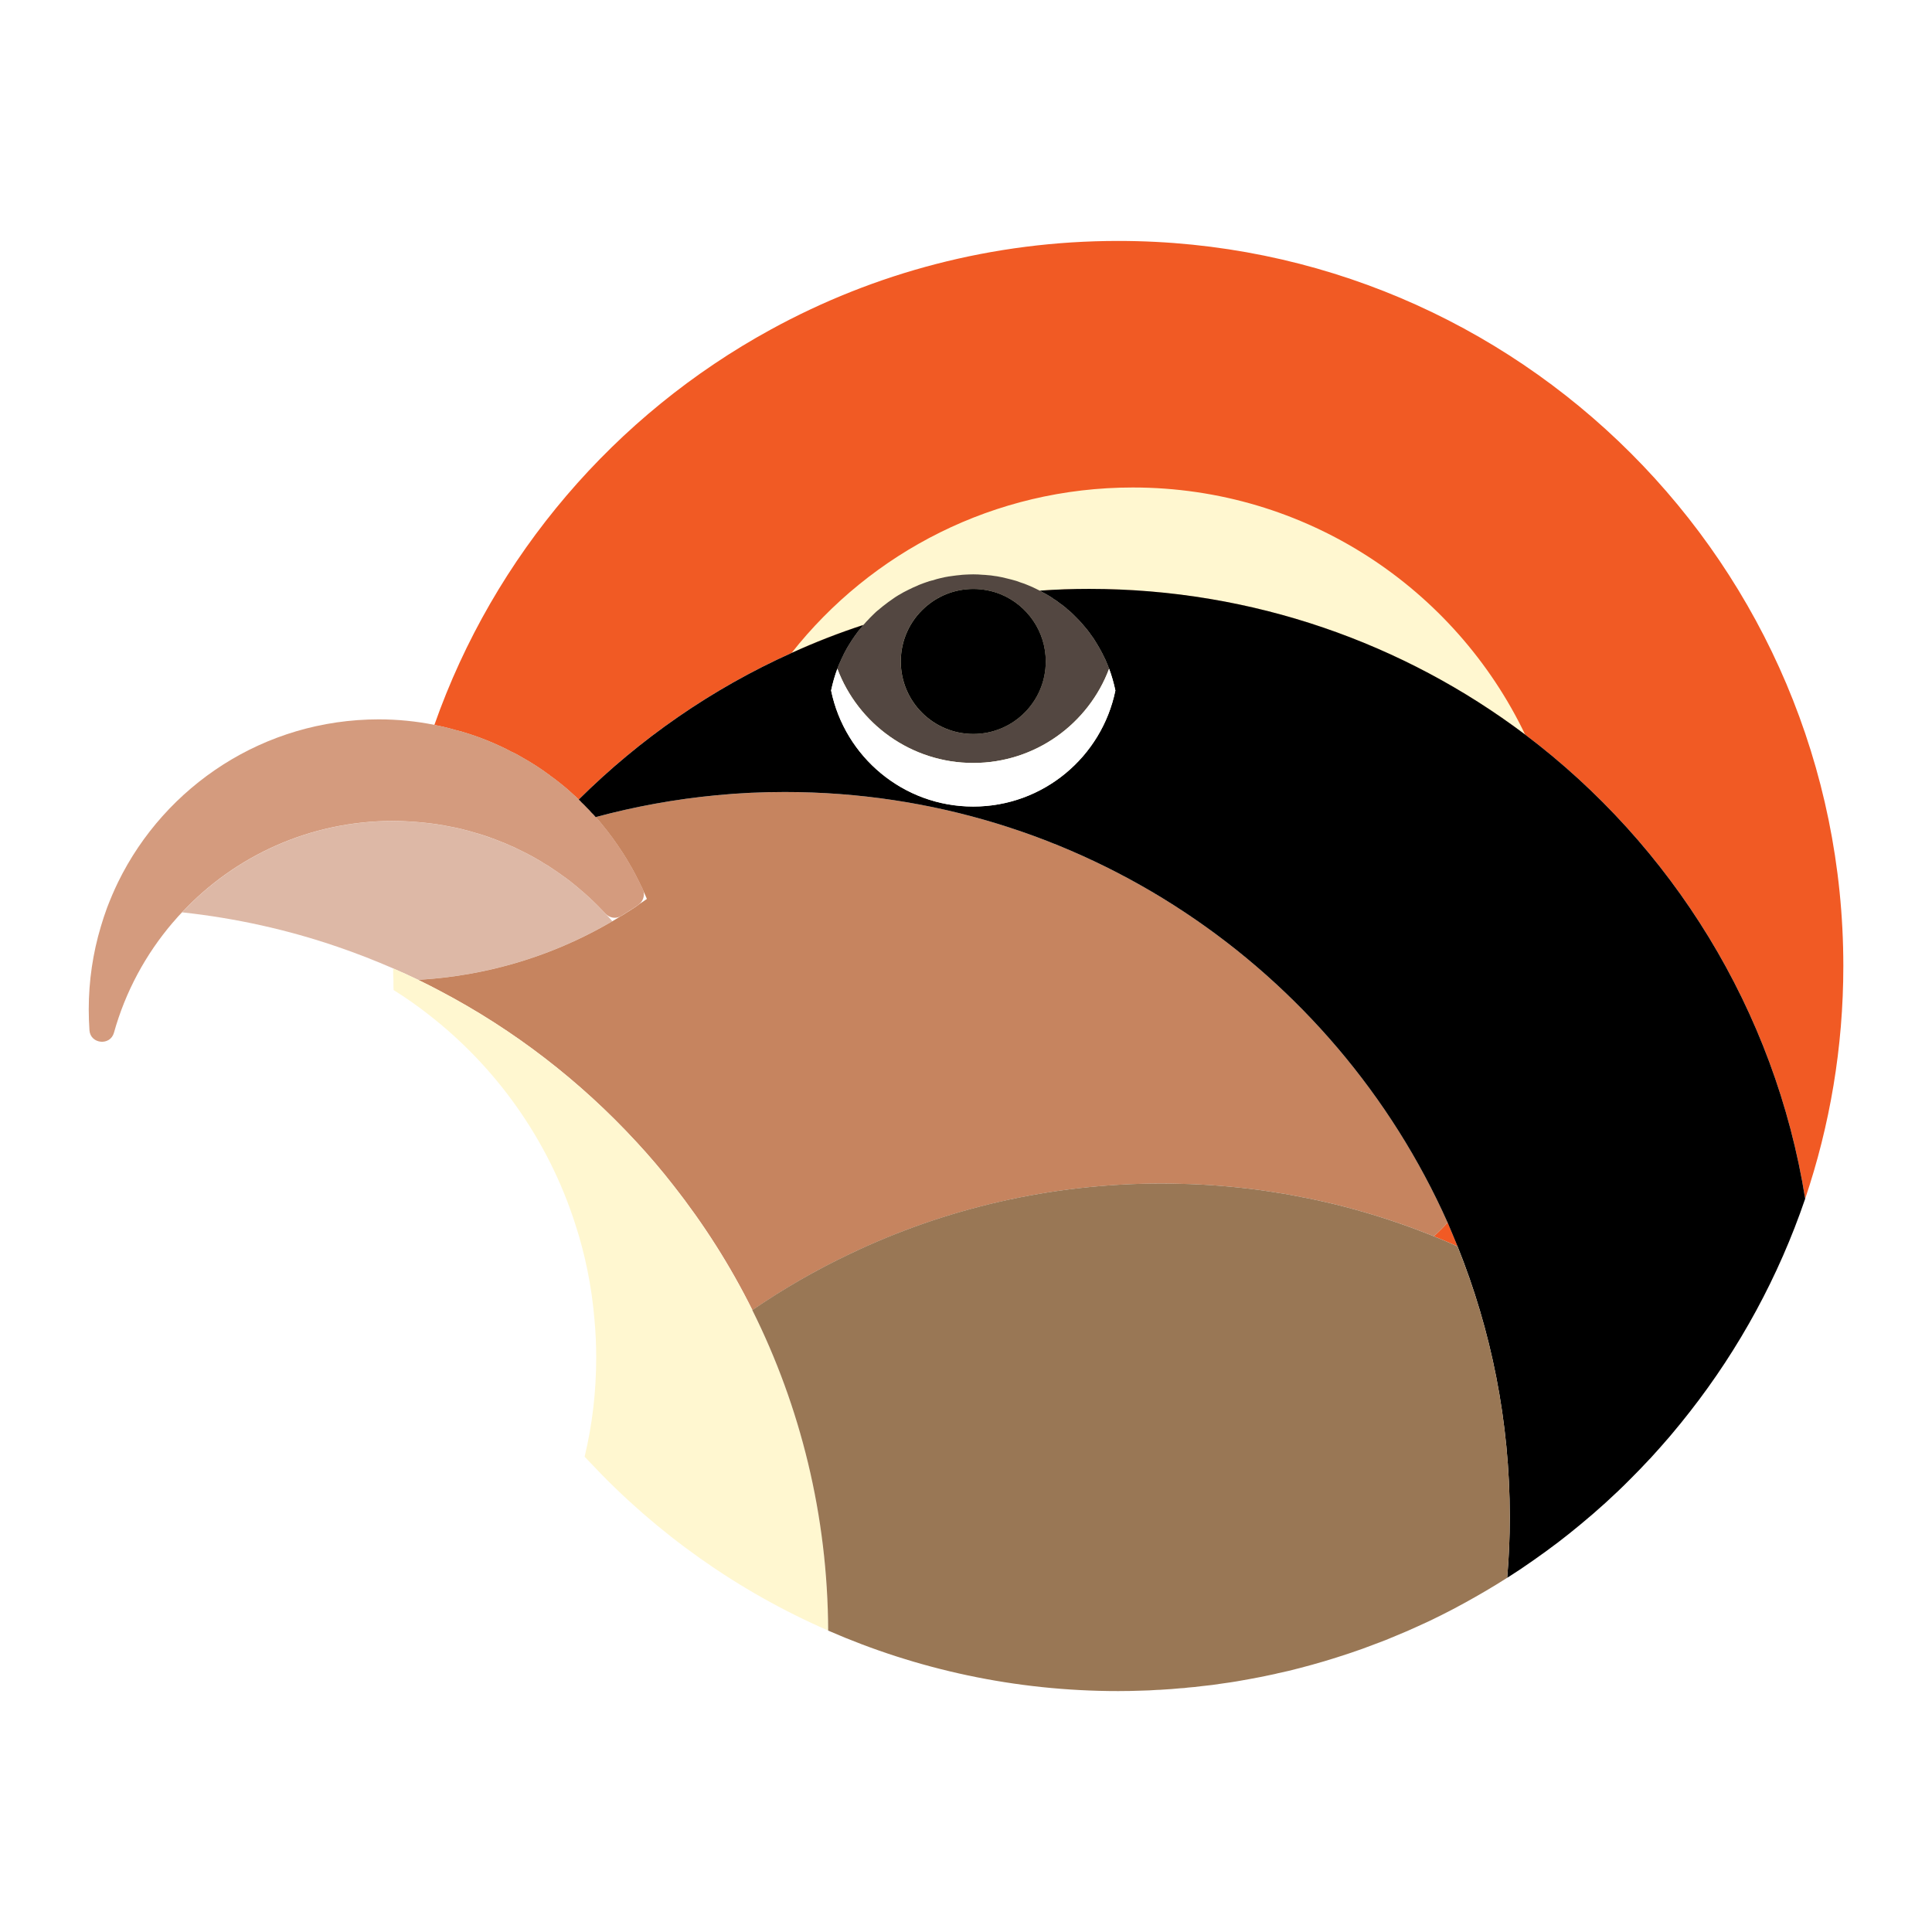
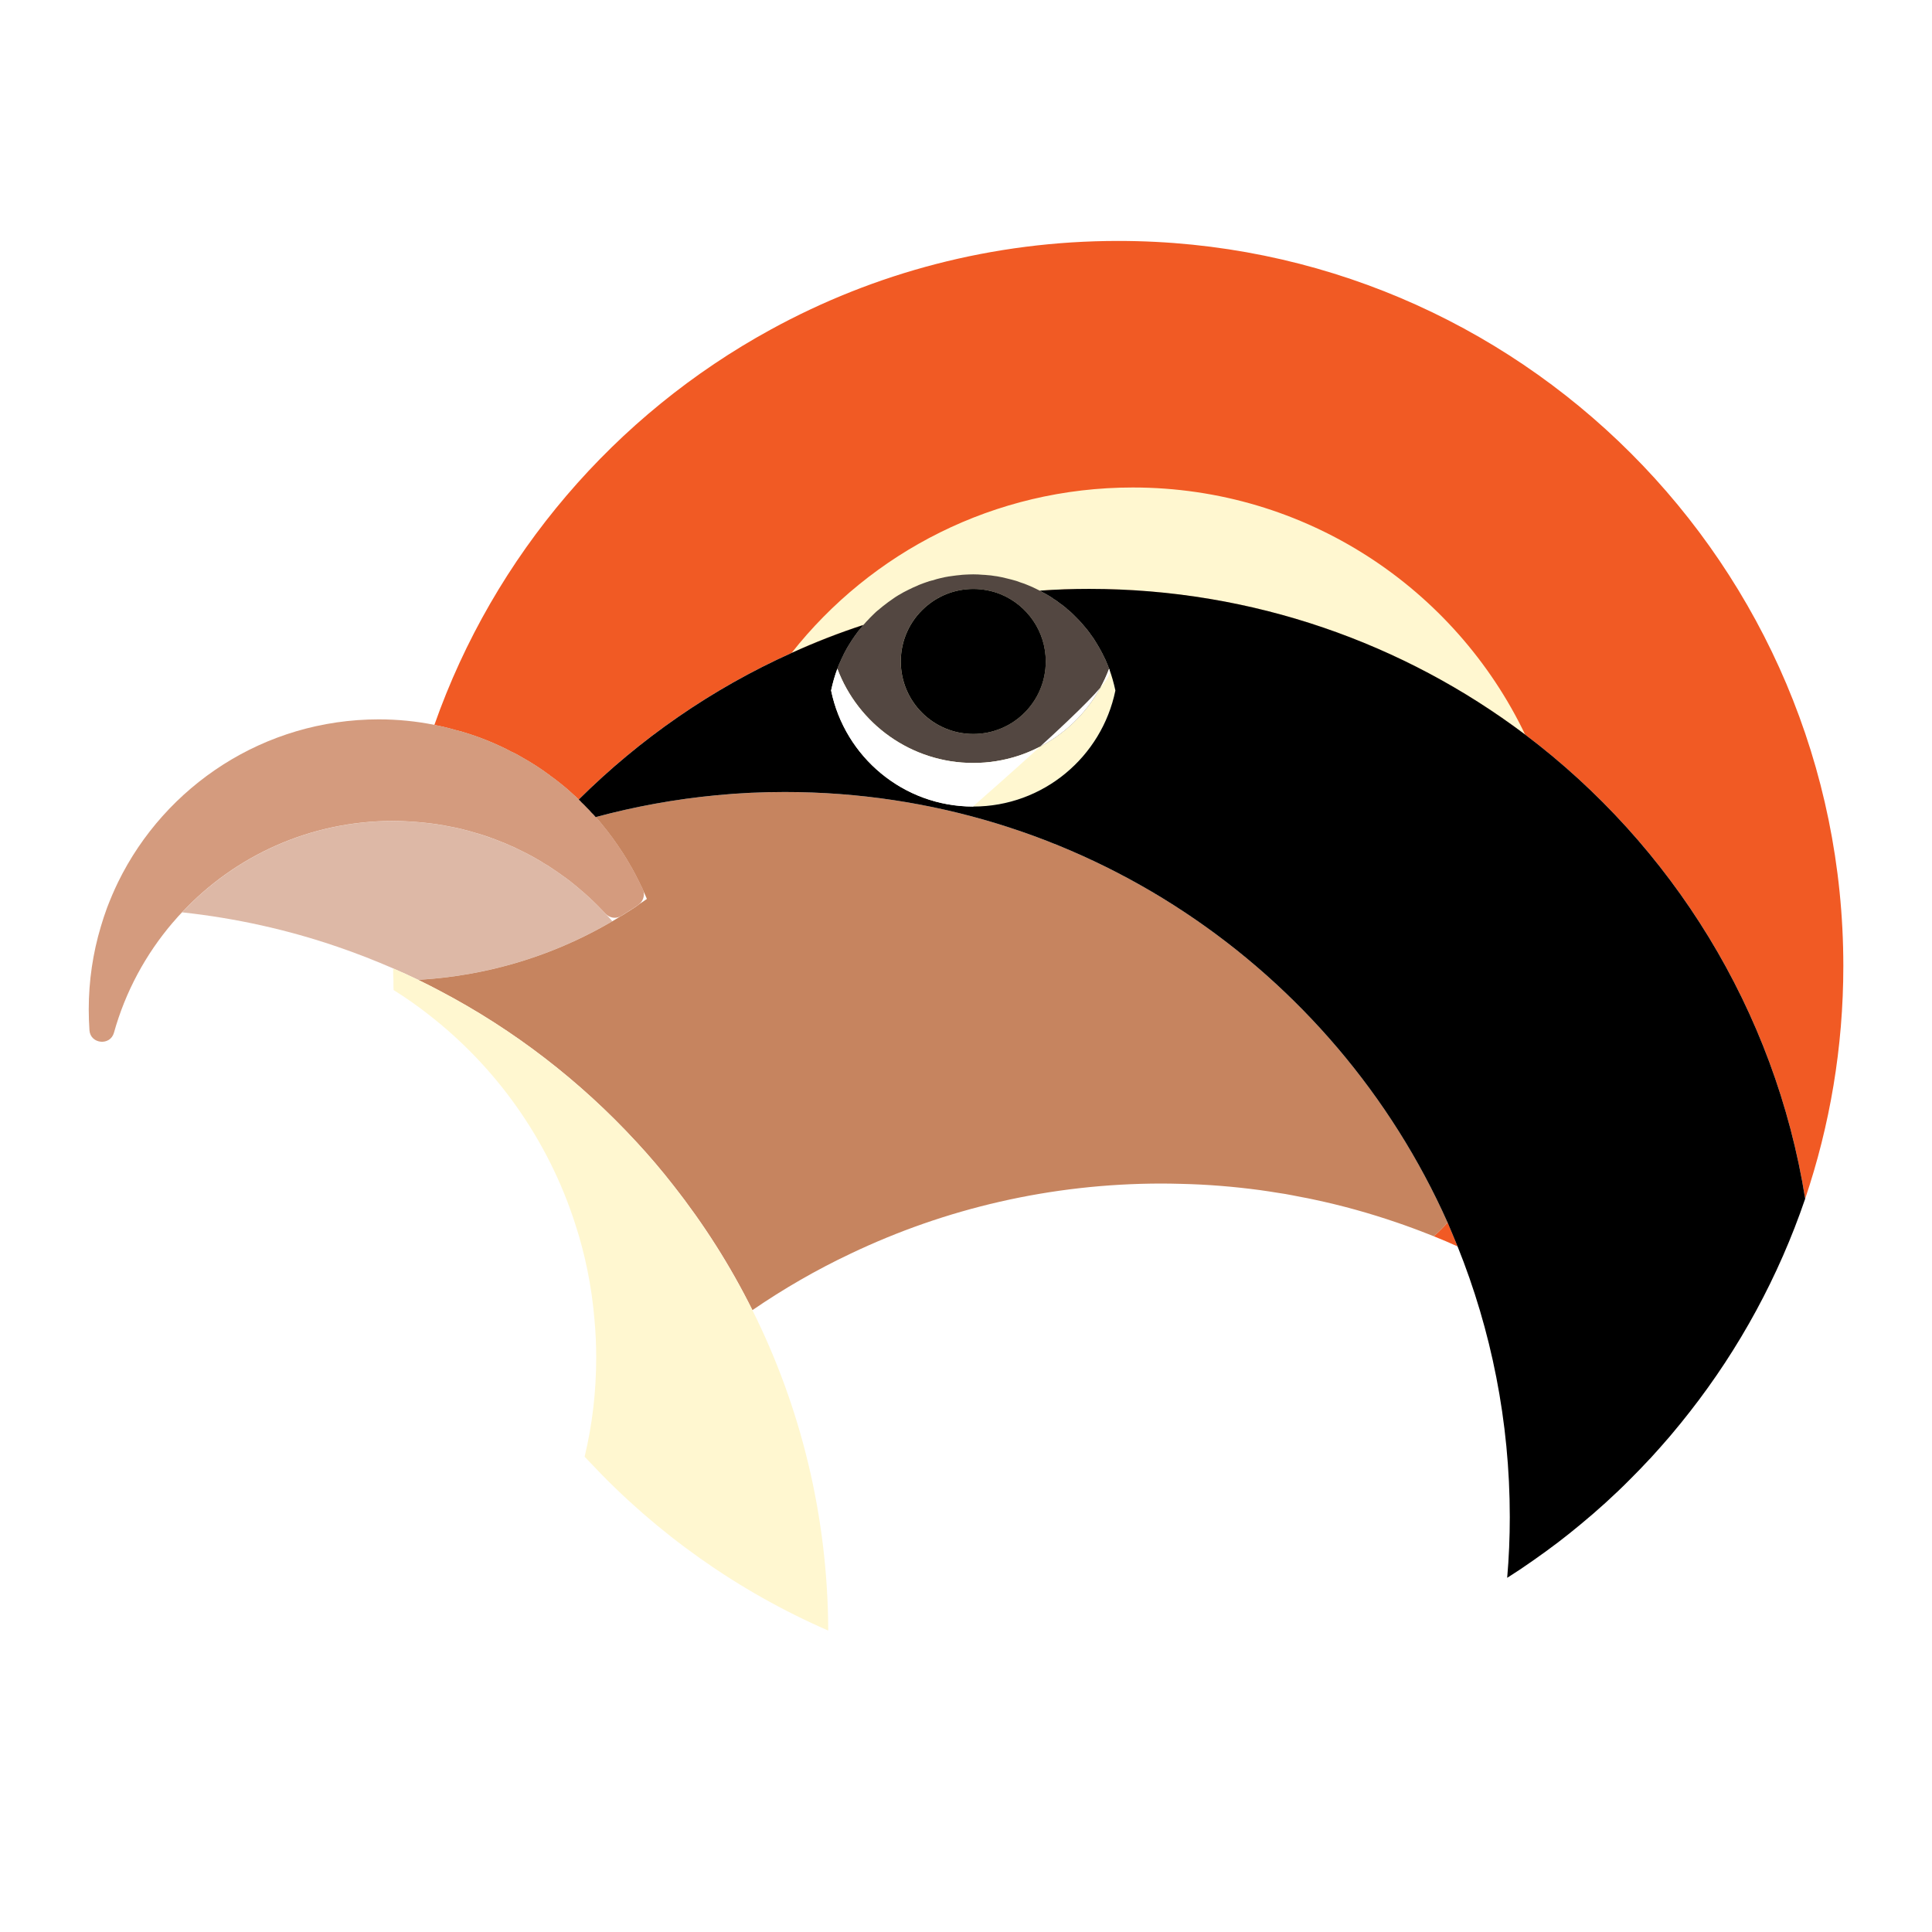
<svg xmlns="http://www.w3.org/2000/svg" version="1.1" id="Layer_1" x="0px" y="0px" viewBox="0 0 512 512" style="enable-background:new 0 0 512 512;" xml:space="preserve">
  <style type="text/css">
	.st0{fill:#FFFFFF;}
	.st1{fill:#DDB8A6;}
	.st2{fill:#F15A24;}
	.st3{fill:#FFF7D0;}
	.st4{fill:#534741;}
	.st5{fill:#C6845F;}
	.st6{fill:#D49B7E;}
	.st7{fill:#997755;}
</style>
  <rect class="st0" width="512" height="512" />
  <g>
    <path class="st1" d="M162.27,244.13c-13.14,7.72-27.94,12.87-43.77,14.83c-2.54,0.31-5.11,0.54-7.72,0.69   c-2.15-1.04-4.34-2.04-6.57-3c-4.84-2.11-9.8-4.04-14.83-5.76c-13.14-4.5-26.9-7.57-41.12-9.11   c13.99-14.91,33.86-24.21,55.95-24.21c1.27,0,2.57,0.04,3.84,0.12c1.34,0.08,2.69,0.15,4.04,0.31c2.46,0.23,4.96,0.62,7.38,1.11   c1.11,0.19,2.27,0.46,3.38,0.73c0.12,0.04,0.23,0.08,0.38,0.12c0.77,0.19,1.58,0.38,2.34,0.65c1.69,0.46,3.34,1,5,1.61   c0.85,0.31,1.65,0.61,2.46,0.96c0.31,0.12,0.65,0.23,0.96,0.38c0.42,0.15,0.85,0.35,1.27,0.58c0.04,0,0.04,0,0.04,0   c0.65,0.27,1.34,0.58,2,0.92c0.88,0.42,1.77,0.85,2.65,1.31c0.04,0.04,0.08,0.04,0.12,0.08c0.23,0.12,0.46,0.23,0.69,0.35   c0.73,0.42,1.46,0.81,2.15,1.23c0.35,0.19,0.69,0.38,1.04,0.65c0.92,0.5,1.81,1.08,2.69,1.69c0.85,0.54,1.69,1.15,2.54,1.77   c1.34,0.92,2.61,1.92,3.88,3c0.61,0.5,1.23,1.04,1.84,1.58c0.81,0.69,1.61,1.42,2.38,2.19c0.65,0.62,1.31,1.27,1.92,1.92   c0.42,0.42,0.85,0.85,1.27,1.31C161.08,242.78,161.69,243.43,162.27,244.13z" />
  </g>
  <path class="st2" d="M296.35,63.85c-33.36,0-64.72,8.49-92.08,23.48c-41.27,22.56-73.36,59.84-89.16,104.8  c1.84,0.35,3.65,0.77,5.46,1.31c1.31,0.31,2.61,0.69,3.88,1.11c2.84,0.92,5.65,2.04,8.34,3.3c0.88,0.42,1.77,0.85,2.65,1.34  c1.08,0.46,2.11,1.04,3.11,1.65c0.96,0.54,1.88,1.08,2.77,1.65l0.92,0.58c1.08,0.69,2.11,1.42,3.15,2.19  c0.12,0.04,0.23,0.12,0.35,0.27c1.04,0.73,2.04,1.5,3.04,2.31c1.11,0.88,2.15,1.77,3.19,2.77c0.46,0.38,0.92,0.81,1.35,1.27  c0.04,0,0.04,0,0.04,0c16.22-16.1,35.28-29.36,56.41-38.85c6.15-2.81,12.53-5.3,19.02-7.42h0.04c0.08-0.15,0.15-0.19,0.27-0.31  c0.27-0.35,0.58-0.65,0.88-0.96c0.38-0.46,0.85-0.88,1.27-1.31l0.19-0.19c0.5-0.5,1-0.96,1.54-1.35c0.04-0.04,0.08-0.08,0.12-0.12  c0.54-0.46,1.08-0.88,1.65-1.31c0.38-0.31,0.77-0.61,1.19-0.88c0.08-0.08,0.19-0.15,0.27-0.19c0.12-0.08,0.27-0.19,0.38-0.27  c0.46-0.35,0.96-0.65,1.46-0.96c0.04-0.04,0.08-0.04,0.15-0.08c0.81-0.5,1.65-0.96,2.54-1.38c0.85-0.46,1.73-0.85,2.61-1.19  c0.04-0.04,0.12-0.08,0.15-0.08c0.69-0.27,1.34-0.54,2.08-0.77c0.08-0.04,0.19-0.04,0.27-0.08c0.27-0.12,0.5-0.19,0.73-0.23  c0.19-0.08,0.38-0.12,0.62-0.15c0.65-0.23,1.34-0.42,2.04-0.58c0.77-0.19,1.5-0.35,2.27-0.46h0.04c0.38-0.08,0.69-0.12,1.08-0.15  c0.54-0.08,1.08-0.15,1.65-0.19c0.42-0.08,0.88-0.08,1.31-0.12c0.81-0.04,1.58-0.08,2.34-0.08c0.88,0,1.73,0.04,2.57,0.12  c0.38,0,0.77,0.04,1.11,0.08c0.65,0.04,1.31,0.12,1.96,0.23c0.23,0.04,0.42,0.04,0.61,0.08c0.92,0.15,1.81,0.35,2.69,0.58  c0.81,0.15,1.65,0.38,2.46,0.65c0.31,0.12,0.65,0.19,0.96,0.35c0.62,0.19,1.23,0.42,1.81,0.65c0.23,0.08,0.46,0.19,0.65,0.27  c0.65,0.27,1.31,0.58,1.92,0.88c0.31,0.15,0.58,0.27,0.85,0.42h0.04c4.34-0.31,8.68-0.46,13.1-0.46  c43.35,0,83.39,14.41,115.52,38.62c38.81,29.24,66.21,72.9,74.21,122.98c6.53-19.37,10.11-40.08,10.11-61.68  C488.5,149.9,402.46,63.85,296.35,63.85z M157.85,216.53c-0.35-0.42-0.69-0.81-1.11-1.19c0.38,0.38,0.73,0.77,1.08,1.19  c0.31,0.31,0.58,0.65,0.88,0.96C158.43,217.15,158.16,216.84,157.85,216.53z M164.31,242.9c0.12-0.04,0.19-0.08,0.31-0.15  c0.77-0.5,1.54-0.96,2.31-1.46C166.07,241.86,165.19,242.4,164.31,242.9z M166.92,241.28c0.77-0.5,1.54-0.96,2.27-1.5  c0.12-0.08,0.19-0.15,0.27-0.23C168.61,240.17,167.77,240.74,166.92,241.28z M170.34,235.71c-0.19-0.38-0.35-0.77-0.58-1.15  c0.27,0.5,0.5,1,0.69,1.5C170.42,235.94,170.38,235.82,170.34,235.71z M383.63,323.98c-1.15,1.27-2.38,2.5-3.65,3.65  c2.11,0.85,4.23,1.73,6.3,2.69C385.43,328.21,384.51,326.1,383.63,323.98z" />
  <g>
    <path class="st3" d="M293.93,177.22c0.69,1.84,1.23,3.77,1.65,5.73c0,0.04,0,0.08,0,0.08c-3.61,17.52-19.1,30.71-37.66,30.71   s-34.05-13.18-37.66-30.71c0,0,0-0.04,0-0.08c0.42-1.96,0.96-3.88,1.65-5.73c0.27-0.77,0.58-1.5,0.92-2.19   c0.12-0.31,0.27-0.61,0.42-0.92c0-0.04,0.04-0.12,0.08-0.15c0.23-0.5,0.46-1,0.73-1.46c0.27-0.5,0.5-0.96,0.81-1.42   c0.58-0.96,1.15-1.88,1.81-2.77c0.04-0.04,0.04-0.08,0.08-0.08c0.5-0.77,1.08-1.46,1.69-2.15c0.08-0.15,0.23-0.31,0.35-0.46   c-6.49,2.11-12.87,4.61-19.02,7.42c21.06-26.71,53.72-43.85,90.43-43.85c45.85,0,85.43,26.75,103.99,65.52   c-32.13-24.21-72.17-38.62-115.52-38.62c-4.42,0-8.76,0.15-13.1,0.46c0.23,0.12,0.46,0.23,0.69,0.42c0.65,0.31,1.31,0.69,1.92,1.08   c0.38,0.23,0.73,0.46,1.08,0.73c0.54,0.31,1.08,0.69,1.58,1.11c0.38,0.23,0.77,0.54,1.15,0.85c0.31,0.23,0.61,0.46,0.88,0.77   c0.08,0.08,0.19,0.15,0.27,0.19c0.46,0.38,0.92,0.81,1.34,1.23c1,0.96,1.96,1.96,2.81,3c0.54,0.58,1,1.19,1.46,1.81   c0.08,0.12,0.19,0.23,0.23,0.35c0.69,0.88,1.31,1.81,1.84,2.77c0.31,0.5,0.61,1,0.88,1.54c0.27,0.5,0.58,1.04,0.81,1.58   c0.15,0.31,0.31,0.65,0.5,1c0,0.04,0,0.08,0.04,0.12C293.35,175.76,293.66,176.49,293.93,177.22z" />
  </g>
  <path class="st4" d="M293.05,175.07c-0.04-0.04-0.04-0.08-0.04-0.12c-0.19-0.35-0.35-0.69-0.5-1c-0.23-0.54-0.54-1.08-0.81-1.58  c-0.27-0.54-0.58-1.04-0.88-1.54c-0.54-0.96-1.15-1.88-1.84-2.77c-0.04-0.12-0.15-0.23-0.23-0.35c-0.46-0.62-0.92-1.23-1.46-1.81  c-0.85-1.04-1.81-2.04-2.81-3c-0.42-0.42-0.88-0.85-1.34-1.23c-0.08-0.04-0.19-0.12-0.27-0.19c-0.27-0.31-0.58-0.54-0.88-0.77  c-0.38-0.31-0.77-0.62-1.15-0.85c-0.5-0.42-1.04-0.81-1.58-1.11c-0.35-0.27-0.69-0.5-1.08-0.73c-0.62-0.38-1.27-0.77-1.92-1.08  c-0.23-0.19-0.46-0.31-0.69-0.42h-0.04c-0.27-0.15-0.54-0.27-0.85-0.42c-0.61-0.31-1.27-0.62-1.92-0.88  c-0.19-0.08-0.42-0.19-0.65-0.27c-0.58-0.23-1.19-0.46-1.81-0.65c-0.31-0.15-0.65-0.23-0.96-0.35c-0.81-0.23-1.61-0.46-2.46-0.65  c-0.88-0.23-1.77-0.42-2.69-0.58c-0.19-0.04-0.38-0.04-0.61-0.08c-0.65-0.12-1.31-0.19-1.96-0.23c-0.35-0.04-0.73-0.08-1.11-0.08  c-0.85-0.08-1.69-0.12-2.57-0.12c-0.77,0-1.54,0.04-2.34,0.08c-0.42,0.04-0.88,0.04-1.31,0.12c-0.58,0.04-1.11,0.12-1.65,0.19  c-0.38,0.04-0.69,0.08-1.08,0.15h-0.04c-0.77,0.12-1.5,0.27-2.27,0.46c-0.69,0.15-1.38,0.35-2.04,0.58  c-0.23,0.04-0.42,0.08-0.62,0.15c-0.23,0.04-0.46,0.12-0.73,0.23c-0.08,0.04-0.19,0.04-0.27,0.08c-0.73,0.23-1.38,0.5-2.08,0.77  c-0.04,0-0.12,0.04-0.15,0.08c-0.88,0.35-1.77,0.77-2.61,1.19c-0.88,0.42-1.73,0.88-2.54,1.38c-0.08,0.04-0.12,0.04-0.15,0.08  c-0.5,0.31-1,0.61-1.46,0.96c-0.12,0.08-0.27,0.19-0.38,0.27c-0.08,0.04-0.19,0.12-0.27,0.19c-0.42,0.27-0.81,0.58-1.19,0.88  c-0.58,0.42-1.11,0.85-1.65,1.31c-0.04,0.04-0.08,0.08-0.12,0.12c-0.54,0.38-1.04,0.85-1.54,1.35l-0.19,0.19  c-0.42,0.42-0.88,0.85-1.27,1.31c-0.31,0.31-0.61,0.61-0.88,0.96c-0.12,0.12-0.19,0.15-0.27,0.31h-0.04  c-0.12,0.15-0.27,0.31-0.35,0.46c-0.62,0.69-1.19,1.38-1.69,2.15c-0.04,0-0.04,0.04-0.08,0.08c-0.65,0.88-1.23,1.81-1.81,2.77  c-0.31,0.46-0.54,0.92-0.81,1.42c-0.27,0.46-0.5,0.96-0.73,1.46c-0.04,0.04-0.08,0.12-0.08,0.15c-0.15,0.31-0.31,0.61-0.42,0.92  c-0.35,0.69-0.65,1.42-0.92,2.19c5.46,14.56,19.52,24.98,36.01,24.98c16.49,0,30.55-10.41,36.01-24.98  C293.66,176.49,293.35,175.76,293.05,175.07z M257.92,194.51c-10.61,0-19.21-8.61-19.21-19.21c0-5.65,2.42-10.72,6.3-14.22  c3.42-3.11,7.95-5,12.91-5c2.57,0,5.03,0.5,7.3,1.42c6.99,2.88,11.91,9.76,11.91,17.79C277.14,185.9,268.53,194.51,257.92,194.51z" />
  <path d="M277.14,175.3c0,10.61-8.61,19.21-19.21,19.21c-10.61,0-19.21-8.61-19.21-19.21c0-5.65,2.42-10.72,6.3-14.22  c3.42-3.11,7.95-5,12.91-5c2.57,0,5.03,0.5,7.3,1.42C272.22,160.39,277.14,167.27,277.14,175.3z" />
  <path class="st5" d="M383.63,323.98c-1.15,1.27-2.38,2.5-3.65,3.65c-0.54-0.23-1.11-0.42-1.65-0.65c-1.35-0.54-2.69-1.04-4.04-1.54  c-1.38-0.5-2.73-1-4.11-1.46c-7.19-2.46-14.57-4.53-22.1-6.11c-1-0.23-2.04-0.42-3.07-0.61c-0.77-0.15-1.54-0.31-2.34-0.46  c-1.34-0.27-2.69-0.5-4.04-0.69c-1.58-0.27-3.19-0.5-4.8-0.73c-6.88-0.92-13.87-1.5-20.98-1.65c-1.65-0.04-3.3-0.08-4.96-0.08  c-29.48,0-57.45,6.65-82.43,18.56c-9.11,4.3-17.83,9.34-26.06,14.99c-5.84-11.76-12.87-22.79-20.91-33.01  c-3.11-4-6.38-7.84-9.8-11.53c-14.87-16.14-32.47-29.74-52.07-40.04c-1.92-1.04-3.88-2-5.84-2.96c2.61-0.15,5.19-0.38,7.72-0.69  c15.83-1.96,30.63-7.11,43.77-14.83c0.69-0.38,1.35-0.81,2.04-1.23c0.12-0.04,0.19-0.08,0.31-0.15c0.77-0.5,1.54-0.96,2.31-1.46  s1.54-0.96,2.27-1.5c0.12-0.08,0.19-0.15,0.27-0.23c0.65-0.42,1.31-0.88,1.96-1.34c-0.31-0.73-0.61-1.46-0.96-2.15  c-0.04-0.12-0.08-0.23-0.12-0.35c-0.19-0.38-0.35-0.77-0.58-1.15c-0.23-0.5-0.46-1-0.73-1.5c-0.54-1.08-1.08-2.15-1.69-3.19  c-0.04-0.12-0.08-0.19-0.19-0.31c-0.73-1.34-1.54-2.65-2.38-3.92c-0.85-1.31-1.73-2.57-2.65-3.84c0-0.04,0-0.04-0.08-0.08  c-0.73-1-1.46-1.96-2.27-2.92c-0.35-0.46-0.69-0.88-1.08-1.31c-0.27-0.35-0.54-0.65-0.85-0.96c10.38-2.81,21.1-4.77,32.09-5.8  c5.92-0.58,11.95-0.85,18.02-0.85C286.28,209.88,353.65,256.77,383.63,323.98z" />
  <g>
    <path class="st6" d="M169.46,239.55c-0.08,0.08-0.15,0.15-0.27,0.23c-0.73,0.54-1.5,1-2.27,1.5s-1.54,0.96-2.31,1.46   c-0.12,0.08-0.19,0.12-0.31,0.15c-1.27,0.65-2.84,0.31-3.84-0.77c-0.42-0.46-0.85-0.88-1.27-1.31c-0.61-0.65-1.27-1.31-1.92-1.92   c-0.77-0.77-1.58-1.5-2.38-2.19c-0.61-0.54-1.23-1.08-1.84-1.58c-1.27-1.08-2.54-2.08-3.88-3c-0.85-0.61-1.69-1.23-2.54-1.77   c-0.88-0.62-1.77-1.19-2.69-1.69c-0.35-0.27-0.69-0.46-1.04-0.65c-0.69-0.42-1.42-0.81-2.15-1.23c-0.23-0.12-0.46-0.23-0.69-0.35   c-0.04-0.04-0.08-0.04-0.12-0.08c-0.88-0.46-1.77-0.88-2.65-1.31c-0.65-0.35-1.34-0.65-2-0.92c0,0,0,0-0.04,0   c-0.42-0.23-0.85-0.42-1.27-0.58c-0.31-0.15-0.65-0.27-0.96-0.38c-0.81-0.35-1.61-0.65-2.46-0.96c-1.65-0.62-3.3-1.15-5-1.61   c-0.77-0.27-1.58-0.46-2.34-0.65c-0.15-0.04-0.27-0.08-0.38-0.12c-1.11-0.27-2.27-0.54-3.38-0.73c-2.42-0.5-4.92-0.88-7.38-1.11   c-1.34-0.15-2.69-0.23-4.04-0.31c-1.27-0.08-2.57-0.12-3.84-0.12c-22.1,0-41.97,9.3-55.95,24.21c-0.73,0.77-1.46,1.54-2.11,2.34   c-0.15,0.15-0.27,0.27-0.38,0.42c-7.15,8.38-12.53,18.29-15.56,29.17c-1,3.54-6.23,3-6.49-0.65c-0.12-1.84-0.19-3.69-0.19-5.53   c0-7.61,1.11-14.95,3.19-21.91c0.5-1.69,1.04-3.34,1.65-5c0.88-2.31,1.84-4.57,2.92-6.8c12.49-25.56,38.74-43.16,69.1-43.16   c5.03,0,9.99,0.5,14.76,1.46c1.84,0.35,3.65,0.77,5.46,1.31c1.31,0.31,2.61,0.69,3.88,1.11c2.84,0.92,5.65,2.04,8.34,3.3   c0.88,0.42,1.77,0.85,2.65,1.34c1.08,0.46,2.11,1.04,3.11,1.65c0.96,0.54,1.88,1.08,2.77,1.65l0.92,0.58   c1.08,0.69,2.11,1.42,3.15,2.19c0.12,0.04,0.23,0.12,0.35,0.27c1.04,0.73,2.04,1.5,3.04,2.31c1.11,0.88,2.15,1.77,3.19,2.77   c0.46,0.38,0.92,0.81,1.35,1.27c0.04,0,0.04,0,0.04,0c0.23,0.19,0.5,0.42,0.73,0.73c0.46,0.42,0.96,0.92,1.42,1.42   c0.46,0.42,0.88,0.88,1.23,1.31c0.42,0.38,0.77,0.77,1.11,1.19c0.31,0.31,0.58,0.62,0.85,0.96c0.38,0.42,0.73,0.85,1.08,1.31   c0.81,0.96,1.54,1.92,2.27,2.92c0.08,0.04,0.08,0.04,0.08,0.08c0.92,1.27,1.81,2.54,2.65,3.84c0.85,1.27,1.65,2.57,2.38,3.92   c0.12,0.12,0.15,0.19,0.19,0.31c0.62,1.04,1.15,2.11,1.69,3.19c0.27,0.5,0.5,1,0.73,1.5c0.23,0.38,0.38,0.77,0.58,1.15   c0.04,0.12,0.08,0.23,0.12,0.35C170.88,237.28,170.46,238.71,169.46,239.55z" />
  </g>
  <g>
    <path class="st3" d="M219.49,432.12c-23.98-10.45-45.42-25.67-63.06-44.5c-0.5-0.5-1-1.04-1.5-1.58   c2.04-8.45,3.07-17.26,3.07-26.29c0-3.38-0.15-6.73-0.46-10.03c-0.73-8.88-2.5-17.45-5.19-25.63   c-7.15-22.1-20.83-41.27-38.74-55.19c-2.96-2.34-6.07-4.5-9.3-6.53c-0.04-0.85-0.08-1.69-0.04-2.54c-0.08-1.08-0.08-2.11-0.08-3.19   c2.23,0.96,4.42,1.96,6.57,3c1.96,0.96,3.92,1.92,5.84,2.96c19.6,10.3,37.2,23.9,52.07,40.04c3.42,3.69,6.69,7.53,9.8,11.53   c8.03,10.22,15.06,21.25,20.91,33.01C212.15,372.79,219.38,401.61,219.49,432.12z" />
  </g>
  <g>
    <path d="M478.39,317.68c-7.03,20.64-17.45,39.7-30.59,56.49c-1.58,2.04-3.19,4-4.84,5.96c-0.23,0.27-0.42,0.5-0.65,0.77   c-1.58,1.84-3.23,3.69-4.88,5.5c-0.08,0.12-0.19,0.19-0.27,0.27c-1.69,1.84-3.42,3.61-5.19,5.38c-4.19,4.23-8.61,8.22-13.18,11.99   c-1.92,1.61-3.88,3.15-5.88,4.69c-2.19,1.65-4.38,3.27-6.65,4.84c-2.23,1.58-4.53,3.11-6.84,4.57c0.46-5.3,0.69-10.68,0.69-16.1   c0-25.33-4.92-49.54-13.83-71.71c-0.85-2.11-1.77-4.23-2.65-6.34c-29.98-67.21-97.34-114.1-175.66-114.1   c-6.07,0-12.11,0.27-18.02,0.85c-10.99,1.04-21.71,3-32.09,5.8c-0.35-0.42-0.69-0.81-1.11-1.19c-0.35-0.42-0.77-0.88-1.23-1.31   c-0.46-0.5-0.96-1-1.42-1.42c-0.23-0.31-0.5-0.54-0.73-0.73c16.22-16.1,35.28-29.36,56.41-38.85c6.15-2.81,12.53-5.3,19.02-7.42   c-0.12,0.15-0.27,0.31-0.35,0.46c-0.62,0.69-1.19,1.38-1.69,2.15c-0.04,0-0.04,0.04-0.08,0.08c-0.65,0.88-1.23,1.81-1.81,2.77   c-0.31,0.46-0.54,0.92-0.81,1.42c-0.27,0.46-0.5,0.96-0.73,1.46c-0.04,0.04-0.08,0.12-0.08,0.15c-0.15,0.31-0.31,0.61-0.42,0.92   c-0.35,0.69-0.65,1.42-0.92,2.19c-0.69,1.84-1.23,3.77-1.65,5.73c0,0.04,0,0.08,0,0.08c3.61,17.52,19.1,30.71,37.66,30.71   s34.05-13.18,37.66-30.71c0,0,0-0.04,0-0.08c-0.42-1.96-0.96-3.88-1.65-5.73c-0.27-0.73-0.58-1.46-0.88-2.15   c-0.04-0.04-0.04-0.08-0.04-0.12c-0.19-0.35-0.35-0.69-0.5-1c-0.23-0.54-0.54-1.08-0.81-1.58c-0.27-0.54-0.58-1.04-0.88-1.54   c-0.54-0.96-1.15-1.88-1.84-2.77c-0.04-0.12-0.15-0.23-0.23-0.35c-0.46-0.62-0.92-1.23-1.46-1.81c-0.85-1.04-1.81-2.04-2.81-3   c-0.42-0.42-0.88-0.85-1.34-1.23c-0.08-0.04-0.19-0.12-0.27-0.19c-0.27-0.31-0.58-0.54-0.88-0.77c-0.38-0.31-0.77-0.62-1.15-0.85   c-0.5-0.42-1.04-0.81-1.58-1.11c-0.35-0.27-0.69-0.5-1.08-0.73c-0.62-0.38-1.27-0.77-1.92-1.08c-0.23-0.19-0.46-0.31-0.69-0.42   c4.34-0.31,8.68-0.46,13.1-0.46c43.35,0,83.39,14.41,115.52,38.62C443,223.95,470.4,267.61,478.39,317.68z" />
  </g>
  <g>
-     <path class="st7" d="M400.11,402.03c0,5.42-0.23,10.8-0.69,16.1c-1.84,1.19-3.77,2.34-5.65,3.46c-1.92,1.11-3.84,2.23-5.76,3.27   c-1.96,1.08-3.92,2.11-5.92,3.11c-2.19,1.11-4.38,2.15-6.65,3.15c-1.81,0.85-3.65,1.61-5.5,2.38c-1.77,0.77-3.61,1.5-5.42,2.15   c-2.34,0.92-4.73,1.77-7.15,2.57c-2.15,0.73-4.3,1.38-6.46,2.04c-2.15,0.65-4.34,1.23-6.53,1.81c-1.88,0.5-3.77,0.96-5.69,1.35   c-0.54,0.15-1.08,0.27-1.65,0.38c-2,0.42-4,0.85-6,1.19c-2.23,0.42-4.5,0.81-6.8,1.11c-1.96,0.31-3.96,0.58-6,0.77   c-1.11,0.15-2.23,0.27-3.38,0.35c-0.65,0.12-1.38,0.15-2.08,0.19c-1.5,0.15-3.04,0.27-4.57,0.35c-0.5,0.04-1.04,0.08-1.58,0.08   c-1.34,0.12-2.69,0.15-4.04,0.19c-2.08,0.08-4.15,0.12-6.26,0.12c-27.32,0-53.3-5.73-76.86-16.03   c-0.12-30.51-7.34-59.34-20.1-84.93c8.22-5.65,16.95-10.68,26.06-14.99c24.98-11.91,52.96-18.56,82.43-18.56   c1.65,0,3.3,0.04,4.96,0.08c7.11,0.15,14.1,0.73,20.98,1.65c1.61,0.23,3.23,0.46,4.8,0.73c1.34,0.19,2.69,0.42,4.04,0.69   c0.81,0.15,1.58,0.31,2.34,0.46c1.04,0.19,2.08,0.38,3.07,0.61c7.53,1.58,14.91,3.65,22.1,6.11c1.38,0.46,2.73,0.96,4.11,1.46   c1.34,0.5,2.69,1,4.04,1.54c0.54,0.23,1.11,0.42,1.65,0.65c2.11,0.85,4.23,1.73,6.3,2.69C395.19,352.5,400.11,376.71,400.11,402.03   z" />
-   </g>
+     </g>
  <g>
-     <path class="st0" d="M293.93,177.22c-5.46,14.56-19.52,24.98-36.01,24.98c-16.49,0-30.55-10.41-36.01-24.98   c-0.69,1.84-1.23,3.77-1.65,5.73c0,0.04,0,0.08,0,0.08c3.61,17.52,19.1,30.71,37.66,30.71s34.05-13.18,37.66-30.71   c0,0,0-0.04,0-0.08C295.16,180.99,294.62,179.06,293.93,177.22z" />
+     <path class="st0" d="M293.93,177.22c-5.46,14.56-19.52,24.98-36.01,24.98c-16.49,0-30.55-10.41-36.01-24.98   c-0.69,1.84-1.23,3.77-1.65,5.73c0,0.04,0,0.08,0,0.08c3.61,17.52,19.1,30.71,37.66,30.71c0,0,0-0.04,0-0.08C295.16,180.99,294.62,179.06,293.93,177.22z" />
  </g>
</svg>